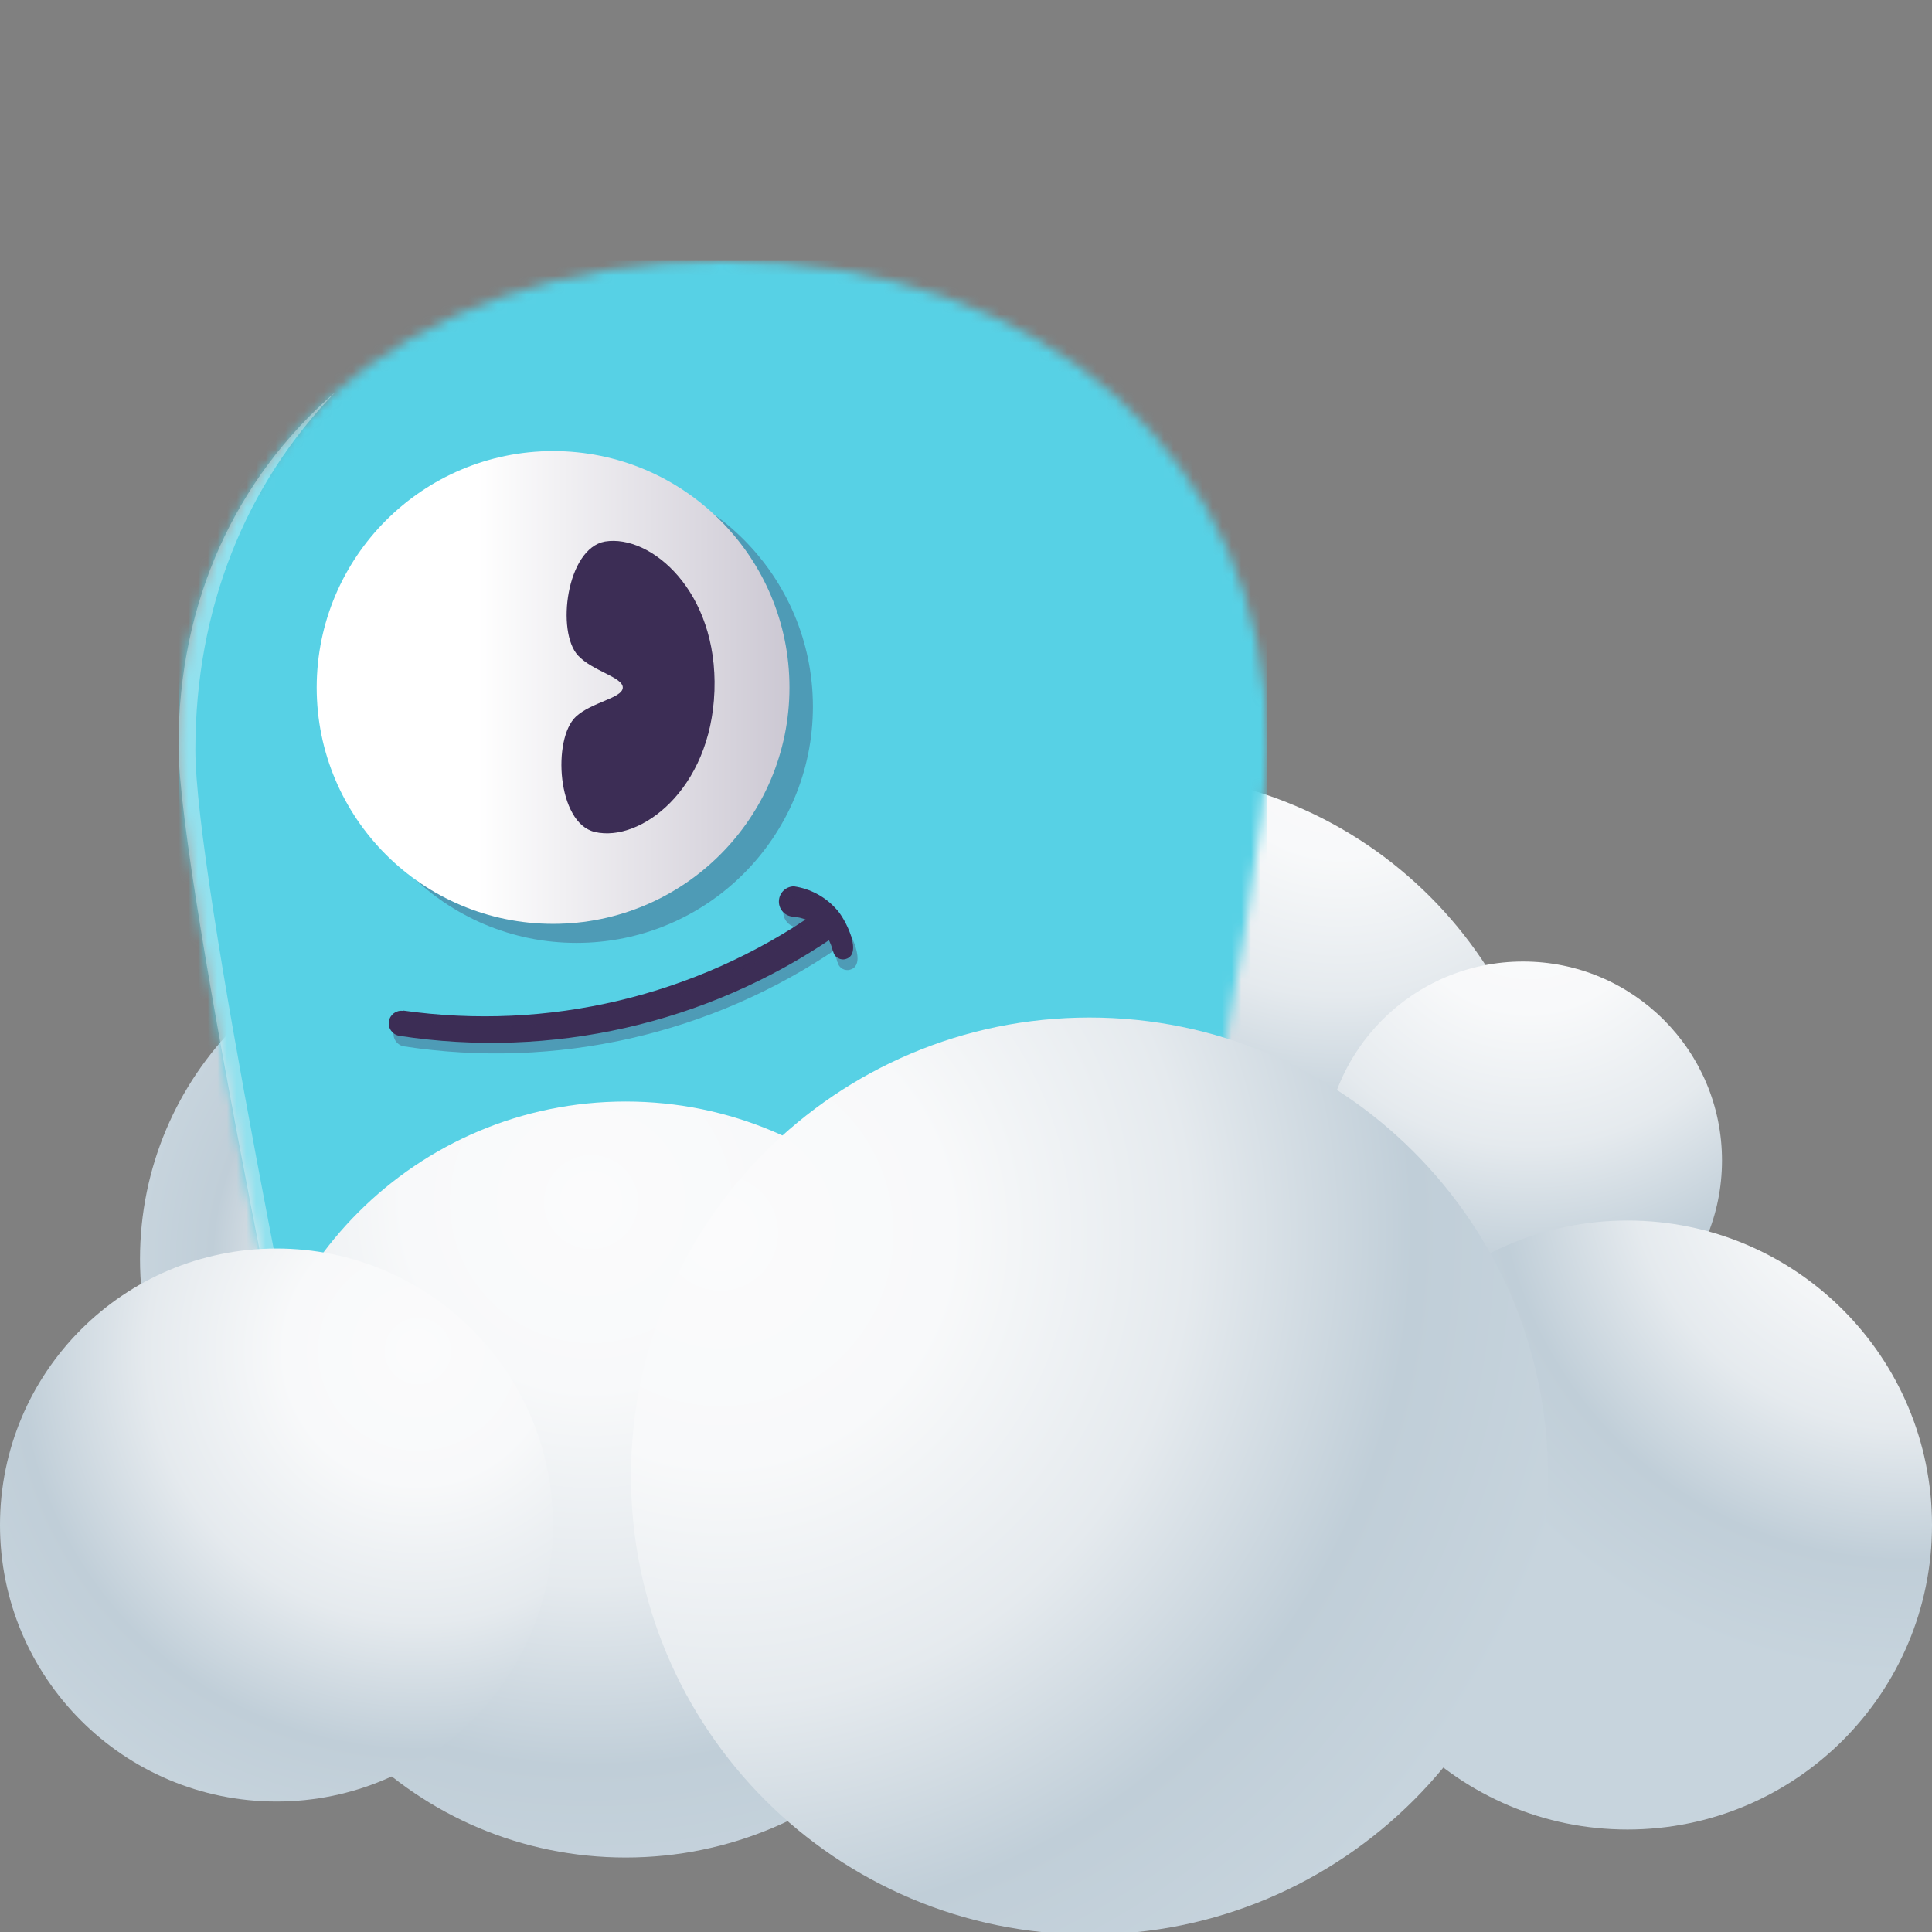
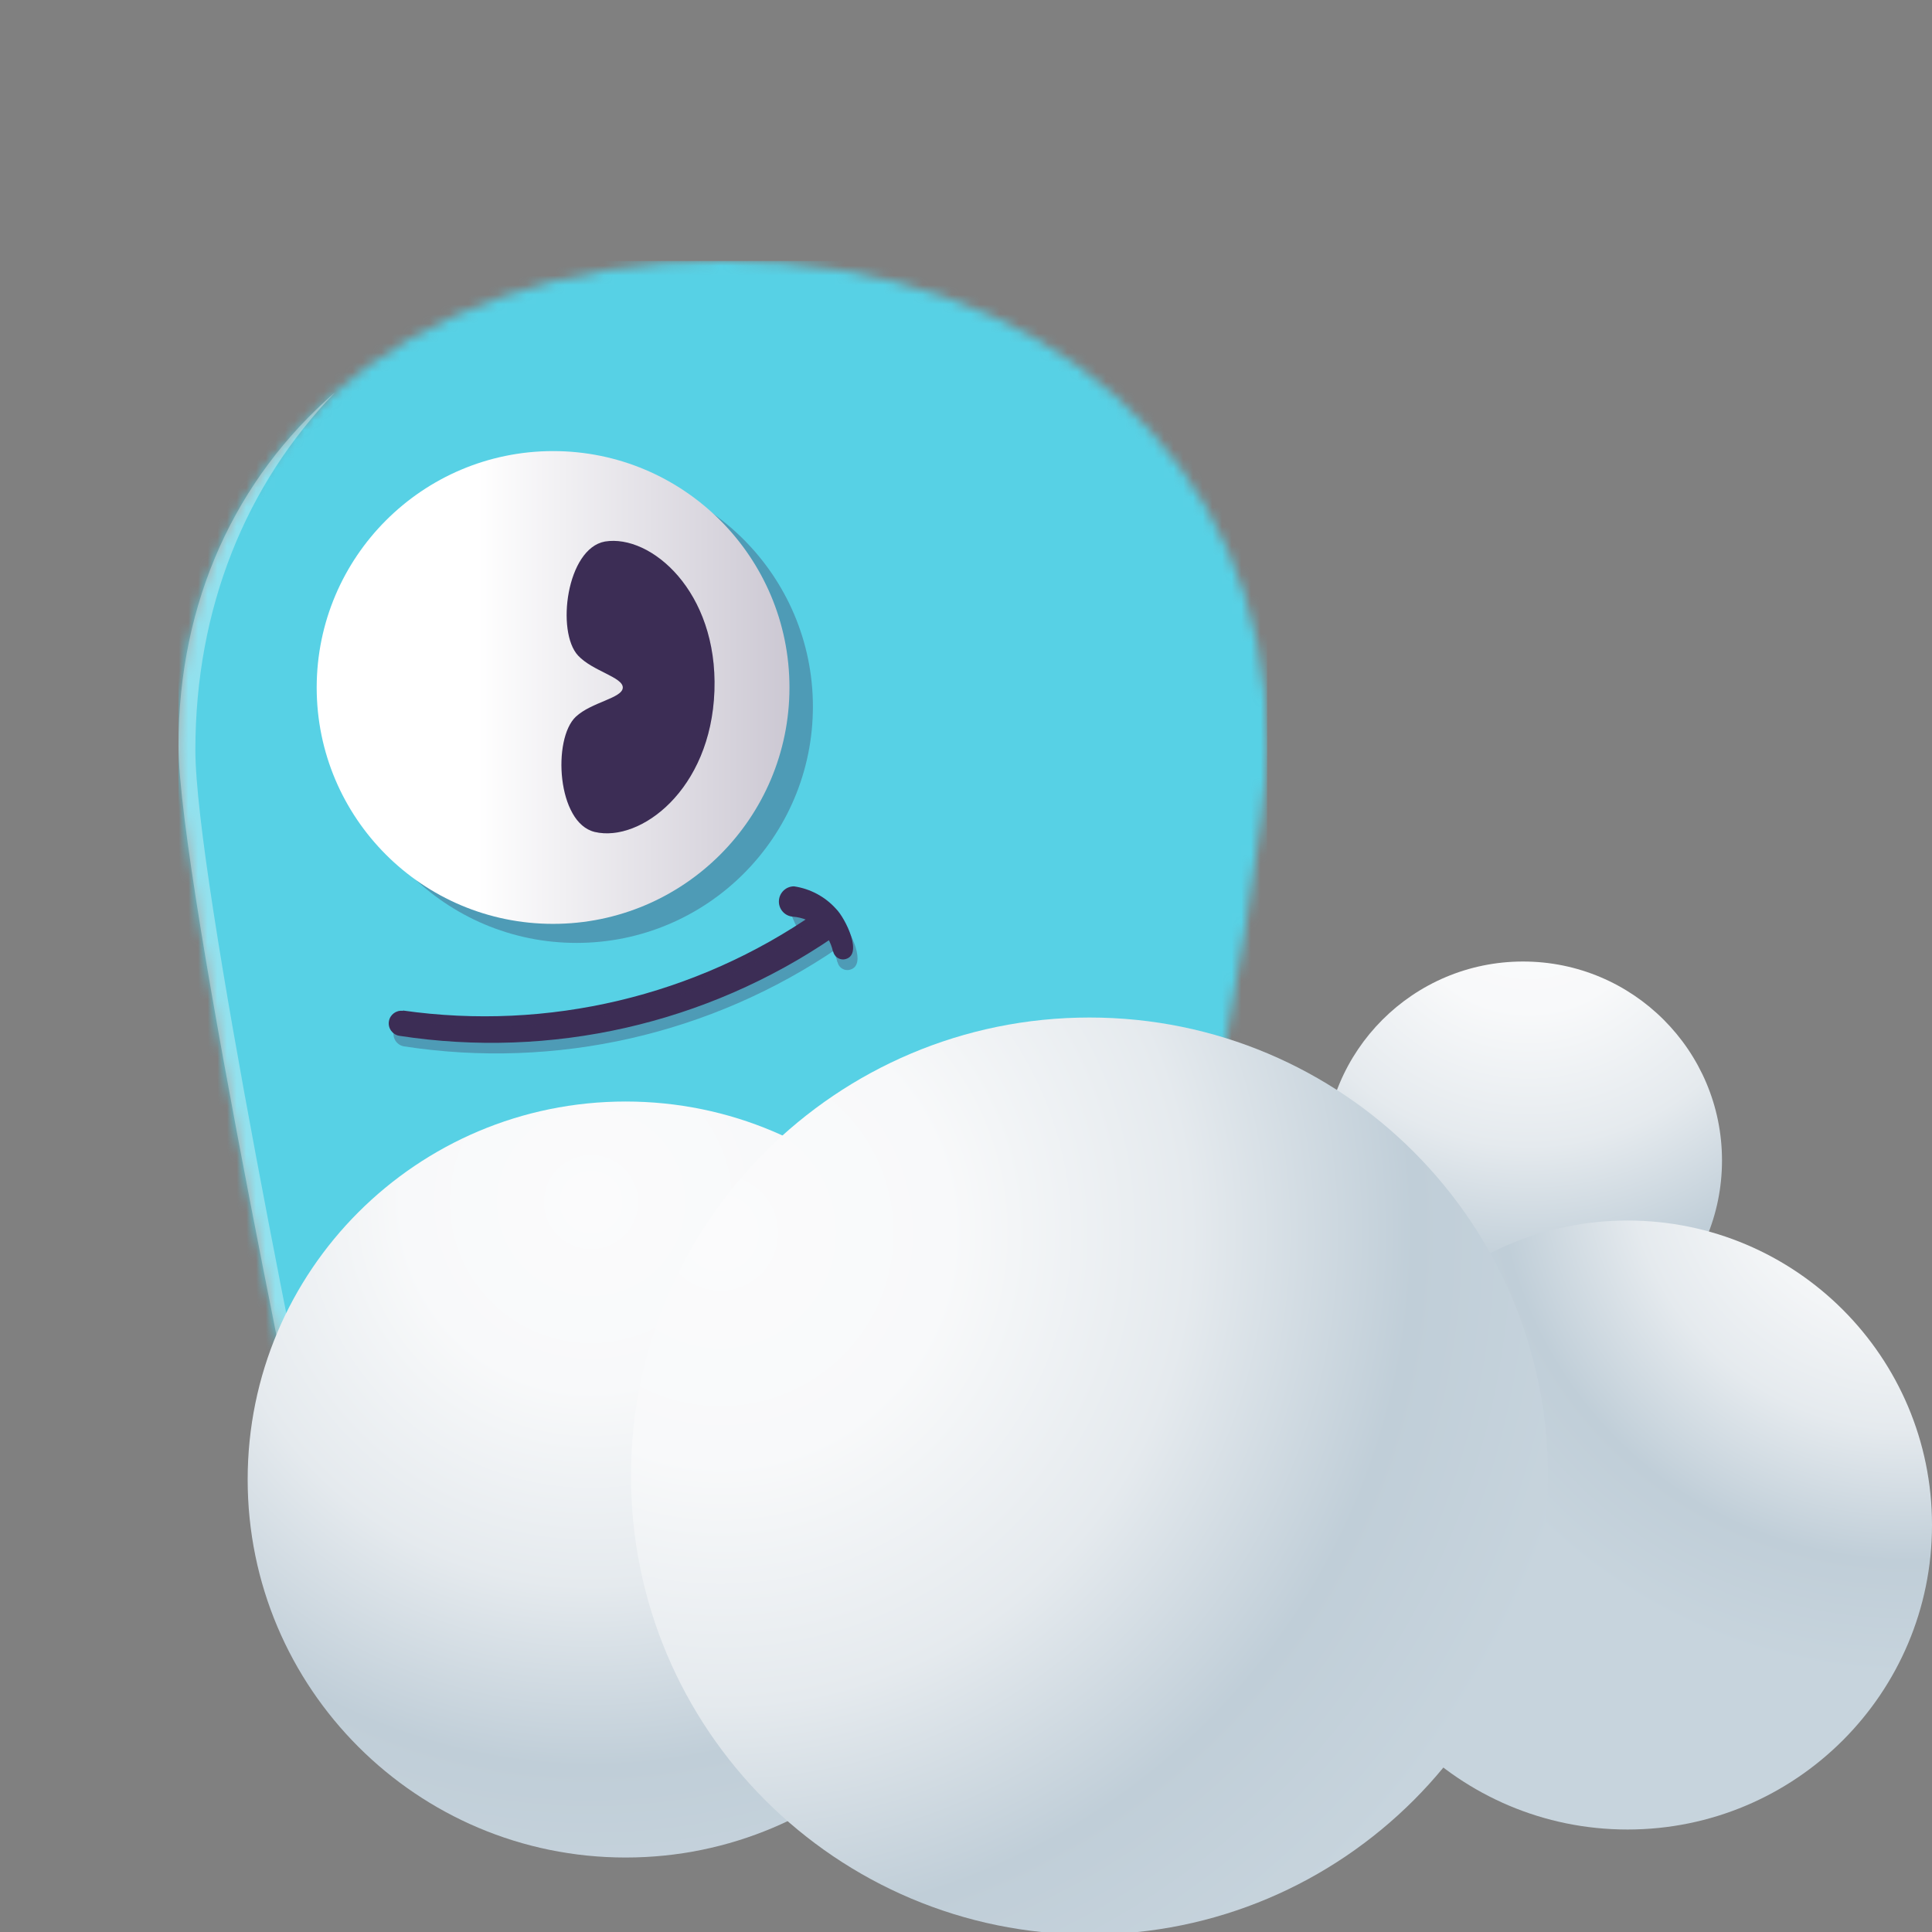
<svg xmlns="http://www.w3.org/2000/svg" width="200" height="200" viewBox="0 0 200 200" fill="none">
  <rect x="0" y="0" width="200" height="200" fill="#808080" stroke="none" />
  <g clip-path="url(#clip0_37_127)">
-     <path d="M117.029 167.652C141.241 167.652 160.87 148.024 160.87 123.812C160.87 99.599 141.241 79.971 117.029 79.971C92.817 79.971 73.188 99.599 73.188 123.812C73.188 148.024 92.817 167.652 117.029 167.652Z" fill="url(#paint0_radial_37_127)" />
-     <path d="M48.913 164.754C67.923 164.754 83.333 149.343 83.333 130.333C83.333 111.324 67.923 95.913 48.913 95.913C29.903 95.913 14.493 111.324 14.493 130.333C14.493 149.343 29.903 164.754 48.913 164.754Z" fill="url(#paint1_radial_37_127)" />
    <path d="M157.667 140.725C169.041 140.725 178.261 131.504 178.261 120.131C178.261 108.757 169.041 99.536 157.667 99.536C146.293 99.536 137.073 108.757 137.073 120.131C137.073 131.504 146.293 140.725 157.667 140.725Z" fill="url(#paint2_radial_37_127)" />
    <mask id="mask0_37_127" style="mask-type:luminance" maskUnits="userSpaceOnUse" x="18" y="27" width="114" height="141">
      <path d="M18.478 77.196C18.478 91.312 33.232 160.659 33.384 161.362C34.225 165.116 37.855 167.565 41.652 166.928L42.442 166.797L41.877 166.232C40.819 165.181 40.029 163.877 39.594 162.449C39.399 161.732 39.254 161.007 39.152 160.275C39.109 159.971 39.058 159.674 39 159.37L37.551 150.435C36.899 146.391 36.283 142.377 35.71 138.5C35.696 138.239 35.899 138.007 36.159 137.993C36.377 137.978 36.58 138.123 36.645 138.333C37.449 142.145 38.261 146.13 39.051 150.159L40.768 159.058C40.826 159.341 40.877 159.63 40.935 159.92C41.044 160.587 41.188 161.246 41.37 161.891C41.855 163.435 42.848 164.768 44.181 165.681C44.326 165.783 44.478 165.884 44.63 165.971C46.181 166.877 48.007 167.174 49.761 166.797C50.746 166.58 51.674 166.167 52.493 165.572L52.812 165.341L52.587 165.007C51.935 164.087 51.471 163.058 51.203 161.964C51.036 161.225 50.935 160.478 50.884 159.725L50.797 158.862L49.913 149.884C49.522 145.783 49.188 141.746 48.855 137.899C48.848 137.775 48.884 137.652 48.971 137.558C49.051 137.464 49.167 137.406 49.29 137.391C49.544 137.37 49.761 137.551 49.797 137.797C50.348 141.616 50.899 145.623 51.435 149.71L52.565 158.667C52.565 158.942 52.63 159.217 52.667 159.5C52.732 160.174 52.833 160.848 52.986 161.514C53.159 162.181 53.42 162.819 53.775 163.406C54.297 164.261 54.986 165 55.804 165.58L55.87 165.623L56.007 165.725C59.355 167.92 63.848 166.986 66.043 163.638C66.138 163.493 66.225 163.348 66.304 163.203L66.391 163.043L66.326 162.87C66.196 162.493 66.08 162.087 65.971 161.638C65.826 160.862 65.754 160.065 65.768 159.275L65.696 154.833C65.594 149.217 65.551 143.42 65.558 137.101C65.587 136.841 65.826 136.652 66.094 136.688C66.312 136.717 66.486 136.884 66.507 137.101C66.884 143.428 67.174 149.225 67.391 154.819L67.58 159.246C67.58 159.935 67.652 160.616 67.783 161.29C67.927 161.92 68.152 162.536 68.457 163.109L68.543 163.246C69.79 165.493 72.145 166.891 74.71 166.928H74.819C77.449 166.928 79.877 165.507 81.159 163.21C81.181 163.181 81.196 163.152 81.21 163.123C81.536 162.543 81.783 161.928 81.935 161.283C82.058 160.645 82.123 159.993 82.13 159.341L82.319 154.812C82.522 149.507 82.812 143.717 83.203 137.094C83.203 136.833 83.413 136.623 83.674 136.623C83.935 136.623 84.145 136.833 84.145 137.094C84.145 143.725 84.145 149.529 84.007 154.826L83.935 159.268C83.949 160.058 83.877 160.848 83.732 161.623C83.645 162.043 83.529 162.457 83.384 162.862L83.319 163.036L83.413 163.196C83.623 163.572 83.87 163.935 84.138 164.275C85.268 165.652 86.87 166.565 88.638 166.826C90.406 167.087 92.21 166.696 93.71 165.717L93.841 165.623L93.906 165.572C94.732 165 95.427 164.261 95.942 163.399C96.297 162.812 96.565 162.167 96.725 161.5C96.87 160.826 96.978 160.145 97.043 159.464C97.043 159.196 97.109 158.92 97.145 158.652L98.275 149.696C98.804 145.616 99.355 141.609 99.913 137.783C99.928 137.659 99.993 137.543 100.094 137.471C100.312 137.333 100.601 137.391 100.746 137.616C100.797 137.696 100.826 137.79 100.819 137.884C100.515 141.739 100.159 145.775 99.768 149.87L98.884 158.841C98.884 159.13 98.826 159.413 98.797 159.696C98.739 160.449 98.638 161.203 98.478 161.942C98.217 163.036 97.754 164.08 97.109 165L96.877 165.333L97.203 165.565C98.014 166.159 98.942 166.572 99.927 166.783C100.797 166.964 101.688 166.978 102.565 166.841C103.442 166.71 104.283 166.413 105.051 165.964C105.21 165.87 105.355 165.775 105.5 165.674C106.848 164.768 107.841 163.428 108.319 161.877C108.478 161.333 108.616 160.594 108.754 159.891C108.804 159.601 108.855 159.319 108.913 159.043L110.623 150.152C111.42 146.109 112.232 142.13 113.036 138.319C113.08 138.065 113.326 137.891 113.587 137.942C113.841 137.986 114.015 138.232 113.964 138.493C113.399 142.362 112.783 146.377 112.13 150.42L110.681 159.355C110.63 159.659 110.58 159.957 110.536 160.261C110.435 160.993 110.283 161.717 110.094 162.435C109.667 163.87 108.884 165.181 107.819 166.232L107.319 166.746L108.043 166.913H108.08C108.471 166.978 108.862 167.007 109.261 167.007C112.652 167 115.58 164.645 116.319 161.333C116.471 160.609 131.217 91.239 131.217 77.188C131.217 47.63 108.029 27 74.87 27C41.71 27 18.478 47.645 18.478 77.196Z" fill="white" />
    </mask>
    <g mask="url(#mask0_37_127)">
      <path d="M131.174 27.014H18.478V167.543H131.174V27.014Z" fill="#57D1E5" />
    </g>
    <g opacity="0.33">
      <path d="M59.681 48.666C46.167 48.666 35.21 59.623 35.21 73.138C35.21 86.652 46.167 97.609 59.681 97.609C73.196 97.609 84.152 86.652 84.152 73.138C84.138 59.63 73.188 48.681 59.681 48.666Z" fill="#3C2D55" />
    </g>
    <path d="M32.783 71.167C32.783 84.681 43.739 95.638 57.254 95.638C70.768 95.638 81.725 84.681 81.725 71.167C81.725 57.652 70.768 46.696 57.254 46.696H57.246C43.739 46.71 32.797 57.659 32.783 71.167Z" fill="url(#paint3_linear_37_127)" />
    <path d="M73.957 71.522C73.594 81.797 66.254 87.232 61.572 86.123C57.652 85.196 57.167 76.478 59.616 74.188C61.232 72.681 64.435 72.275 64.471 71.188C64.507 70.101 61.341 69.478 59.841 67.862C57.551 65.406 58.645 56.782 62.623 56.058C67.37 55.282 74.312 61.217 73.957 71.493" fill="#3C2D55" />
    <g opacity="0.15">
      <path d="M69.094 58.522C71.58 61.812 72.797 65.884 72.536 70C72.181 80.275 64.841 85.717 60.159 84.609C59.855 84.529 59.572 84.413 59.304 84.246C59.768 85.159 60.587 85.841 61.572 86.123C66.254 87.232 73.594 81.775 73.957 71.522C74.159 65.587 71.935 61.101 69.094 58.522Z" fill="#3C2D55" />
    </g>
    <path d="M41.71 104.609C56.732 106.746 72.007 103.123 84.464 94.464C85.174 93.971 86.152 94.145 86.645 94.855C87.138 95.565 86.964 96.543 86.254 97.036C73.109 106.007 57.051 109.645 41.326 107.225C40.616 107.101 40.138 106.427 40.261 105.717C40.377 105.029 41.022 104.551 41.71 104.645" fill="#3C2D55" />
    <path d="M86.232 98.514C85.804 96.507 84.102 95.029 82.051 94.891C81.188 94.812 80.551 94.043 80.638 93.174C80.717 92.37 81.391 91.754 82.196 91.754C83.87 92 85.413 92.819 86.543 94.08C87.471 94.986 89.522 99.022 87.355 99.319C86.826 99.355 86.355 99 86.246 98.486" fill="#3C2D55" />
    <g opacity="0.33">
      <path d="M42.203 105.71C57.225 107.855 72.5 104.225 84.957 95.565C85.681 95.102 86.652 95.312 87.116 96.044C87.558 96.732 87.391 97.638 86.746 98.13C73.602 107.102 57.544 110.739 41.819 108.319C41.109 108.196 40.63 107.522 40.754 106.812C40.87 106.123 41.514 105.645 42.203 105.739" fill="#3C2D55" />
-       <path d="M86.688 99.616C86.261 97.609 84.551 96.13 82.507 95.993C81.645 95.913 81.007 95.145 81.094 94.275C81.174 93.471 81.848 92.855 82.652 92.855C84.333 93.101 85.87 93.927 87 95.188C87.927 96.087 89.978 100.123 87.812 100.42C87.283 100.464 86.804 100.109 86.703 99.587" fill="#3C2D55" />
+       <path d="M86.688 99.616C86.261 97.609 84.551 96.13 82.507 95.993C81.174 93.471 81.848 92.855 82.652 92.855C84.333 93.101 85.87 93.927 87 95.188C87.927 96.087 89.978 100.123 87.812 100.42C87.283 100.464 86.804 100.109 86.703 99.587" fill="#3C2D55" />
    </g>
    <path opacity="0.35" d="M34.609 40.681C24.427 49.536 18.478 62.225 18.478 77.196C18.478 91.312 33.232 160.659 33.384 161.362C33.71 162.79 34.471 164.087 35.558 165.072C31.884 147.565 20.225 90.841 20.225 77.652C20.225 62.913 25.471 50.181 34.609 40.696" fill="white" />
    <path d="M168.478 189.391C185.887 189.391 200 175.279 200 157.87C200 140.461 185.887 126.348 168.478 126.348C151.069 126.348 136.957 140.461 136.957 157.87C136.957 175.279 151.069 189.391 168.478 189.391Z" fill="url(#paint4_radial_37_127)" />
    <path d="M64.768 192.29C86.379 192.29 103.899 174.771 103.899 153.159C103.899 131.548 86.379 114.029 64.768 114.029C43.157 114.029 25.638 131.548 25.638 153.159C25.638 174.771 43.157 192.29 64.768 192.29Z" fill="url(#paint5_radial_37_127)" />
-     <path d="M28.623 186.493C44.431 186.493 57.246 173.678 57.246 157.87C57.246 142.061 44.431 129.246 28.623 129.246C12.815 129.246 0 142.061 0 157.87C0 173.678 12.815 186.493 28.623 186.493Z" fill="url(#paint6_radial_37_127)" />
    <path d="M112.783 200.261C138.996 200.261 160.246 179.011 160.246 152.797C160.246 126.584 138.996 105.333 112.783 105.333C86.569 105.333 65.319 126.584 65.319 152.797C65.319 179.011 86.569 200.261 112.783 200.261Z" fill="url(#paint7_radial_37_127)" />
  </g>
  <defs>
    <radialGradient id="paint0_radial_37_127" cx="0" cy="0" r="1" gradientUnits="userSpaceOnUse" gradientTransform="translate(138.609 74.978) scale(53.297 53.297)">
      <stop stop-color="#FBFBFC" />
      <stop offset="0.26" stop-color="#F8F9FA" />
      <stop offset="0.53" stop-color="#E5EAEE" />
      <stop offset="0.78" stop-color="#C0CED8" />
      <stop offset="1" stop-color="#C7D4DD" />
    </radialGradient>
    <radialGradient id="paint1_radial_37_127" cx="0" cy="0" r="1" gradientUnits="userSpaceOnUse" gradientTransform="translate(48.913 130.333) scale(34.42 34.42)">
      <stop stop-color="#FBFBFC" />
      <stop offset="0.26" stop-color="#F8F9FA" />
      <stop offset="0.53" stop-color="#E5EAEE" />
      <stop offset="0.78" stop-color="#C0CED8" />
      <stop offset="1" stop-color="#C7D4DD" />
    </radialGradient>
    <radialGradient id="paint2_radial_37_127" cx="0" cy="0" r="1" gradientUnits="userSpaceOnUse" gradientTransform="translate(158.254 91.348) scale(51.413 51.413)">
      <stop stop-color="#FBFBFC" />
      <stop offset="0.26" stop-color="#F8F9FA" />
      <stop offset="0.53" stop-color="#E5EAEE" />
      <stop offset="0.78" stop-color="#C0CED8" />
      <stop offset="1" stop-color="#C7D4DD" />
    </radialGradient>
    <linearGradient id="paint3_linear_37_127" x1="81.725" y1="71.167" x2="32.783" y2="71.167" gradientUnits="userSpaceOnUse">
      <stop stop-color="#CCC8D3" />
      <stop offset="0.66" stop-color="white" />
      <stop offset="1" stop-color="white" />
    </linearGradient>
    <radialGradient id="paint4_radial_37_127" cx="0" cy="0" r="1" gradientUnits="userSpaceOnUse" gradientTransform="translate(197.536 118.768) scale(54.884)">
      <stop stop-color="#FBFBFC" />
      <stop offset="0.26" stop-color="#F8F9FA" />
      <stop offset="0.53" stop-color="#E5EAEE" />
      <stop offset="0.78" stop-color="#C0CED8" />
      <stop offset="1" stop-color="#C7D4DD" />
    </radialGradient>
    <radialGradient id="paint5_radial_37_127" cx="0" cy="0" r="1" gradientUnits="userSpaceOnUse" gradientTransform="translate(61.167 124.29) scale(75.275)">
      <stop stop-color="#FBFBFC" />
      <stop offset="0.26" stop-color="#F8F9FA" />
      <stop offset="0.53" stop-color="#E5EAEE" />
      <stop offset="0.78" stop-color="#C0CED8" />
      <stop offset="1" stop-color="#C7D4DD" />
    </radialGradient>
    <radialGradient id="paint6_radial_37_127" cx="0" cy="0" r="1" gradientUnits="userSpaceOnUse" gradientTransform="translate(43.268 139.841) scale(53.014)">
      <stop stop-color="#FBFBFC" />
      <stop offset="0.26" stop-color="#F8F9FA" />
      <stop offset="0.53" stop-color="#E5EAEE" />
      <stop offset="0.78" stop-color="#C0CED8" />
      <stop offset="1" stop-color="#C7D4DD" />
    </radialGradient>
    <radialGradient id="paint7_radial_37_127" cx="0" cy="0" r="1" gradientUnits="userSpaceOnUse" gradientTransform="translate(74.775 127.768) scale(91.478)">
      <stop stop-color="#FBFBFC" />
      <stop offset="0.26" stop-color="#F8F9FA" />
      <stop offset="0.53" stop-color="#E5EAEE" />
      <stop offset="0.78" stop-color="#C0CED8" />
      <stop offset="1" stop-color="#C7D4DD" />
    </radialGradient>
    <clipPath id="clip0_37_127">
      <rect width="200" height="200" fill="white" />
    </clipPath>
  </defs>
</svg>